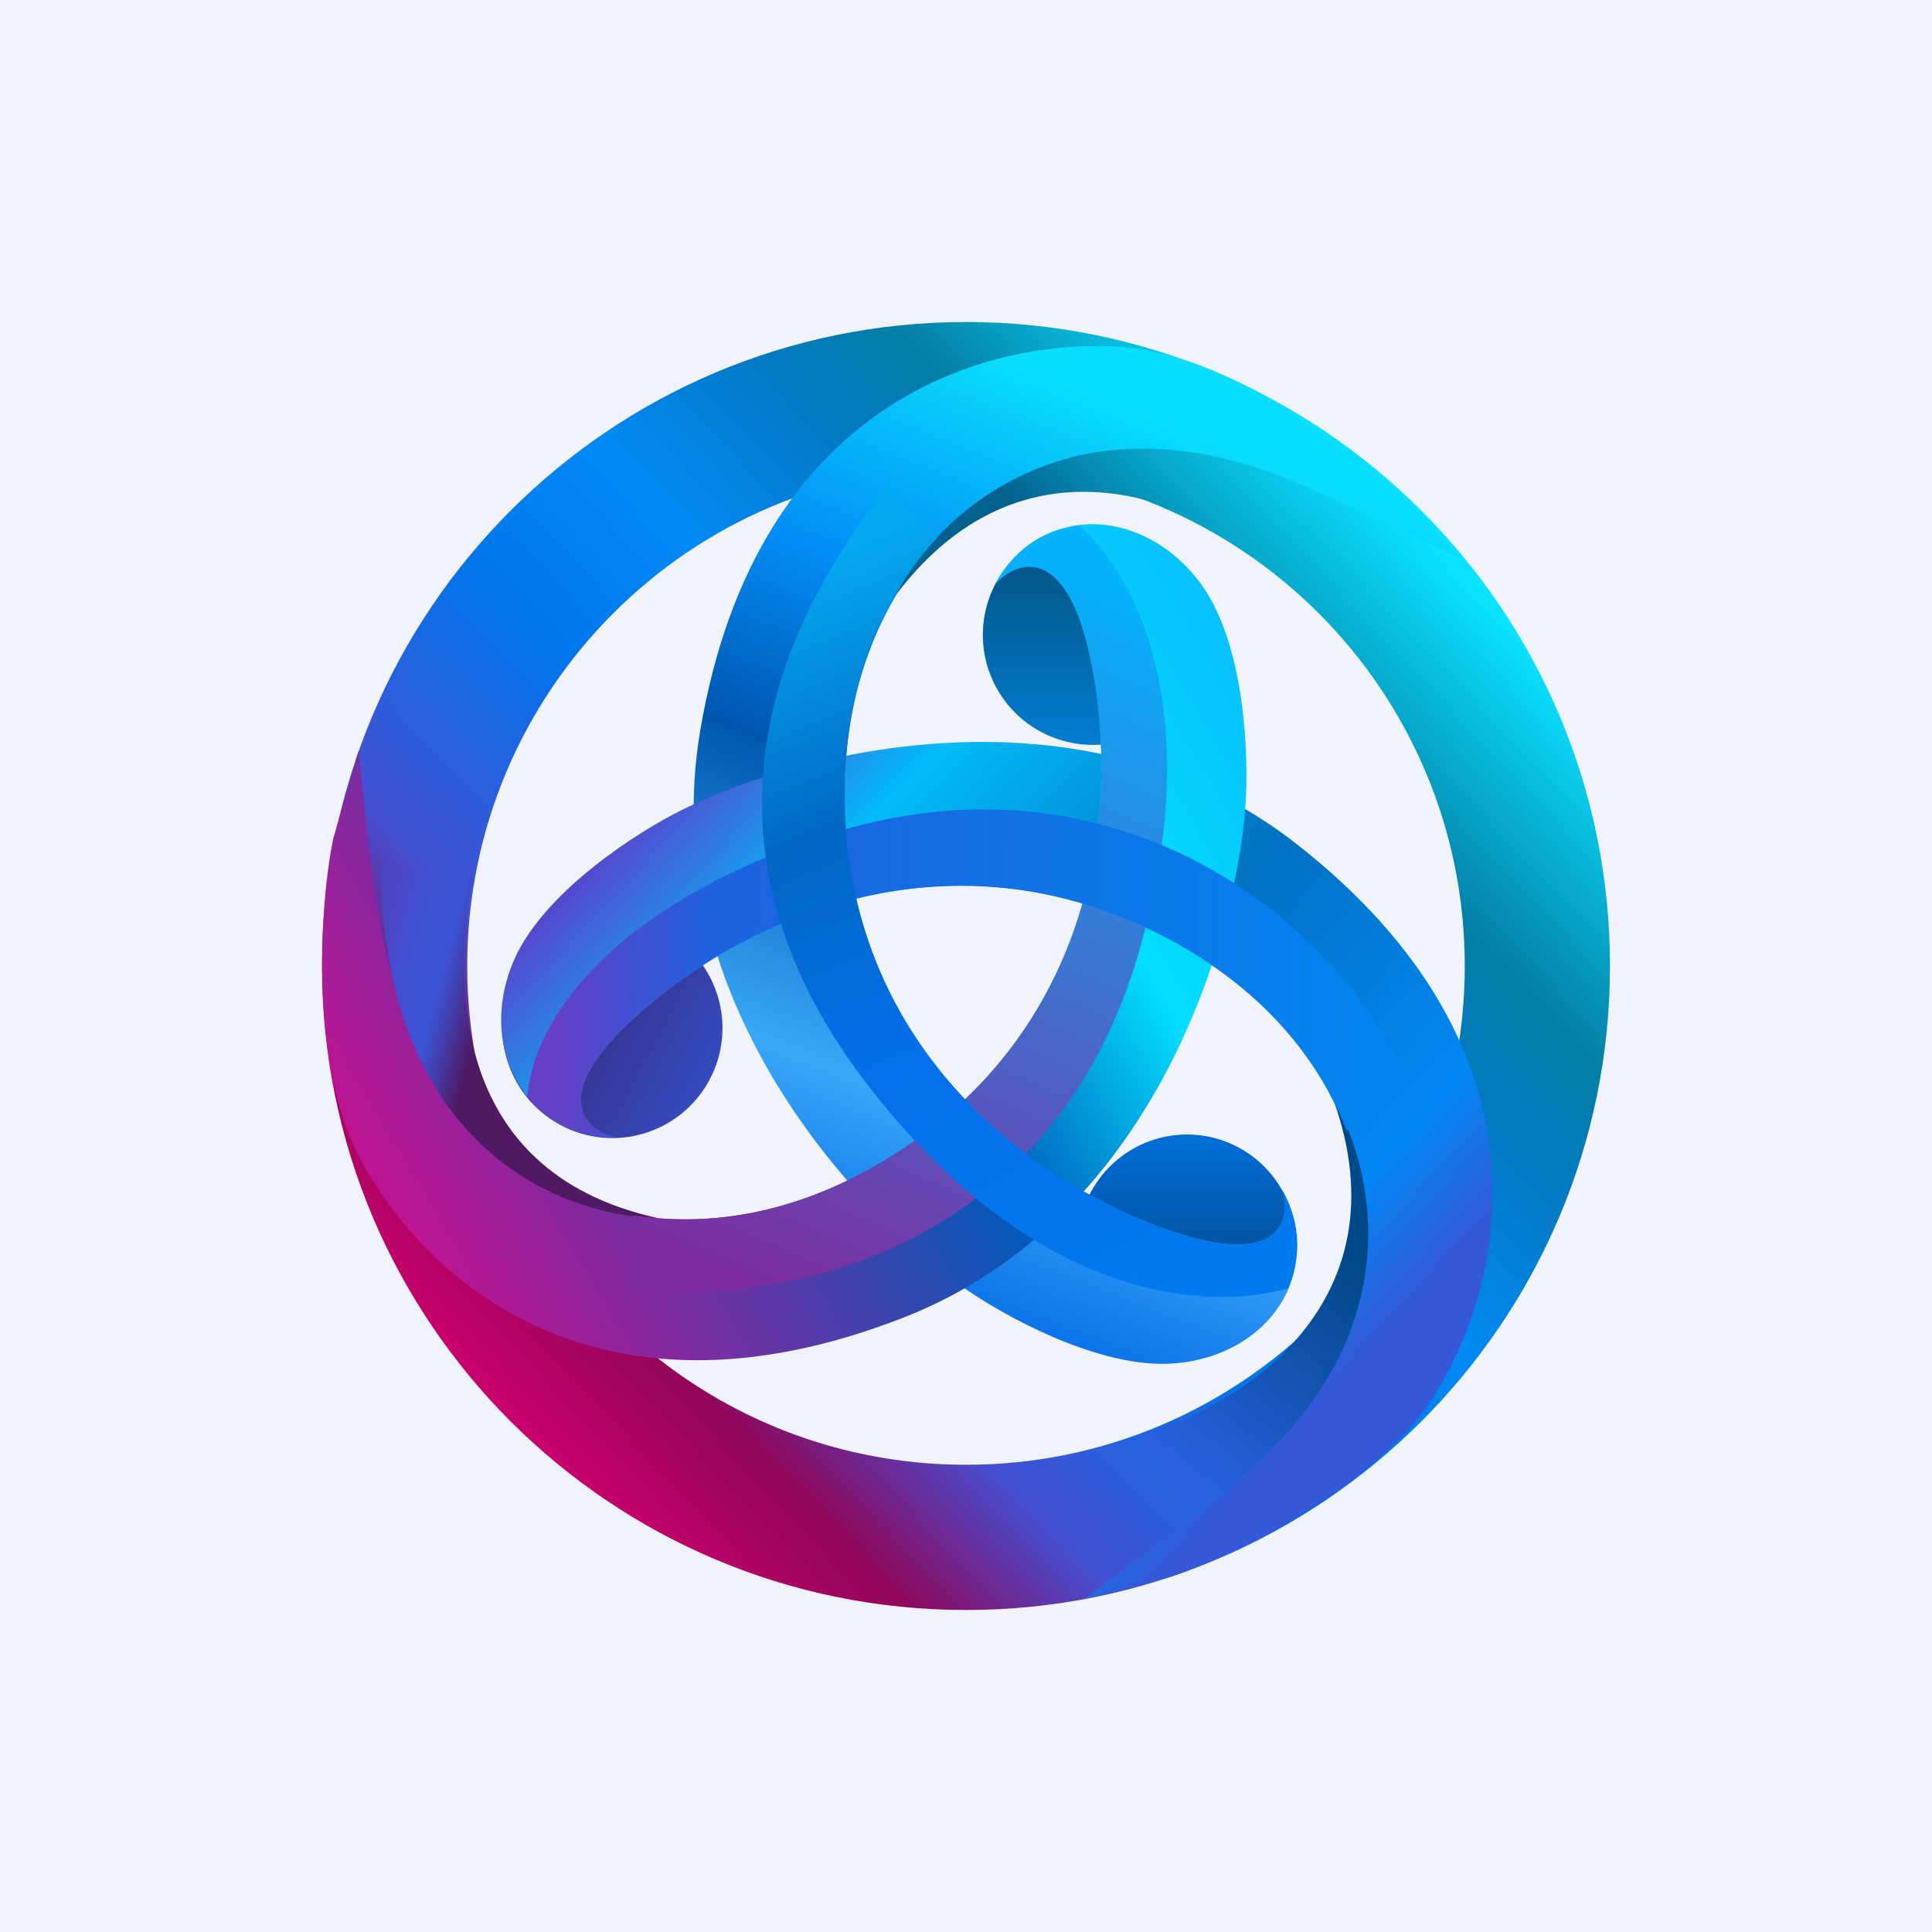
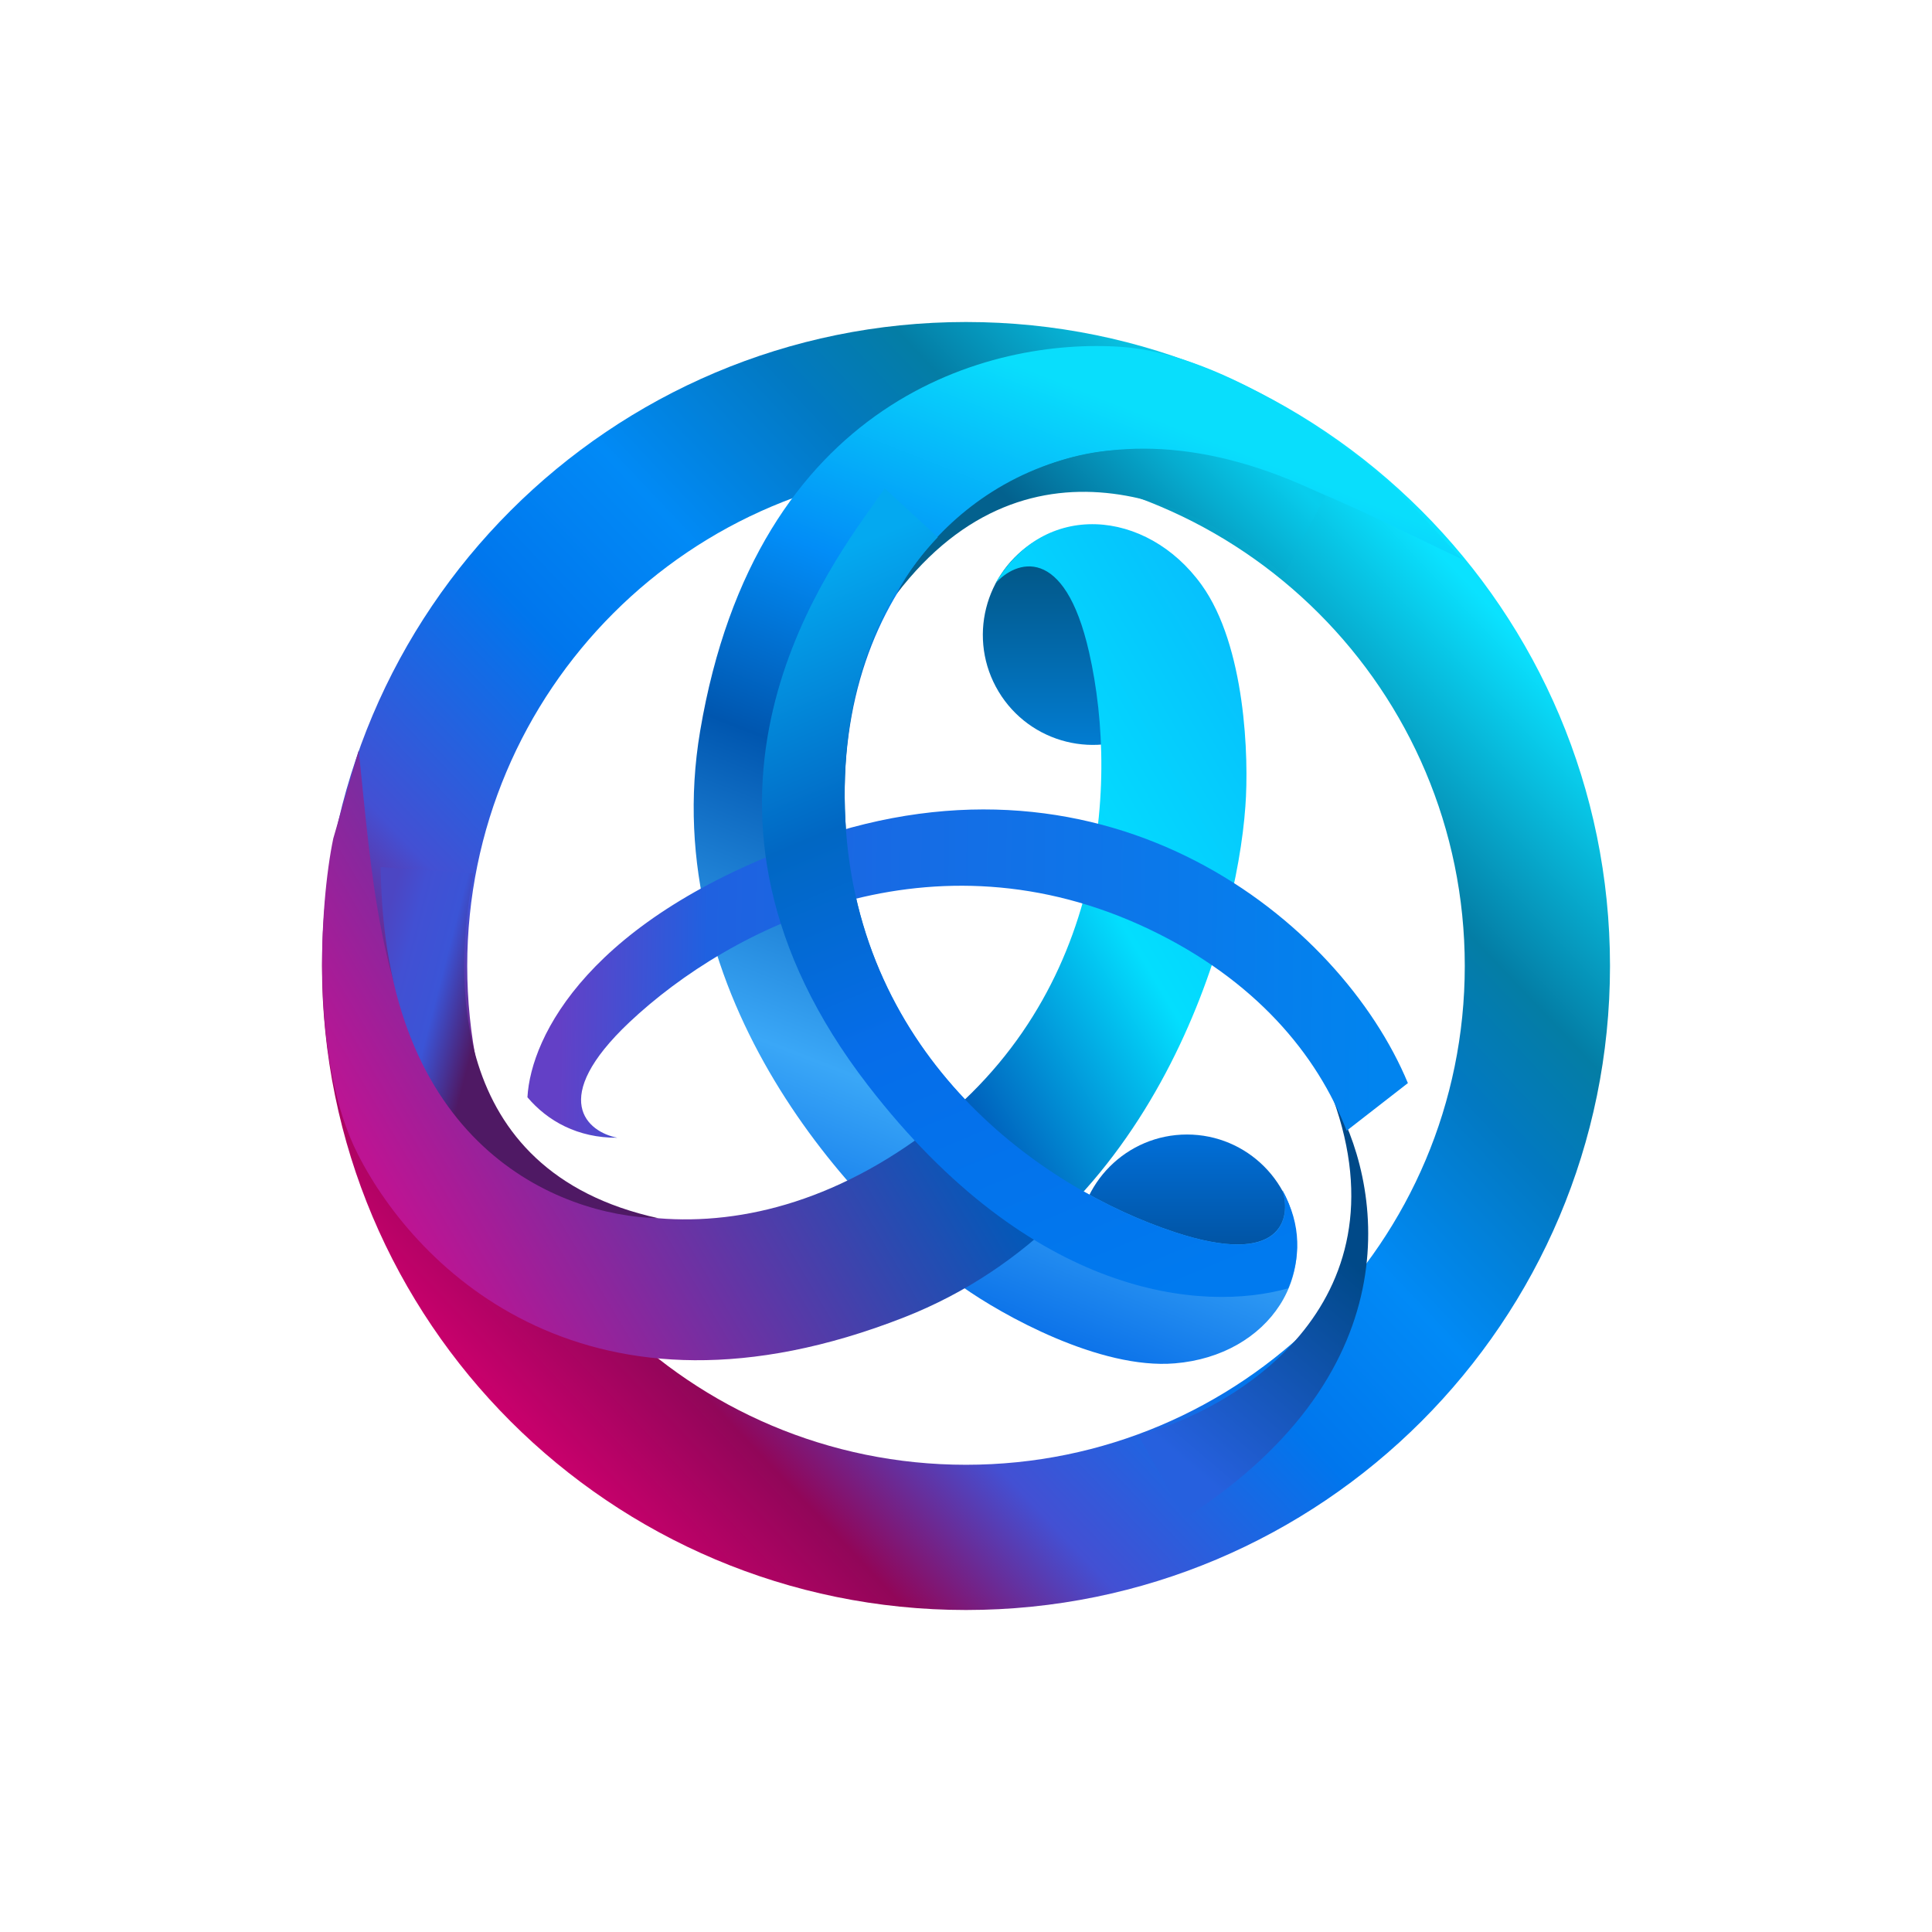
<svg xmlns="http://www.w3.org/2000/svg" width="18" height="18" viewBox="0 0 18 18" fill="none">
-   <rect width="18" height="18" fill="#F0F3FA" />
  <path fill-rule="evenodd" clip-rule="evenodd" d="M9 15C12.314 15 15 12.314 15 9C15 5.686 12.314 3 9 3C5.686 3 3 5.686 3 9C3 12.314 5.686 15 9 15ZM9 13.647C11.567 13.647 13.647 11.567 13.647 9C13.647 6.433 11.567 4.353 9 4.353C6.433 4.353 4.353 6.433 4.353 9C4.353 11.567 6.433 13.647 9 13.647Z" fill="url(#paint0_linear_2363_47902)" />
  <circle cx="11.059" cy="11.586" r="1.016" fill="url(#paint1_linear_2363_47902)" />
  <path d="M10.451 3.232C11.429 3.302 12.585 4.163 13.04 4.585L13.622 5.21C12.56 4.716 11.629 4.163 10.451 4.192C9.273 4.221 7.76 5.414 7.876 7.64C7.992 9.866 9.709 11.073 10.946 11.48C11.935 11.806 12.035 11.358 11.948 11.087C12.347 11.863 11.819 12.63 10.946 12.702C10.247 12.761 9.336 12.251 8.967 11.989C7.978 11.296 6.104 9.29 6.523 6.811C7.047 3.712 9.229 3.145 10.451 3.232Z" fill="url(#paint2_linear_2363_47902)" />
-   <circle cx="5.706" cy="9.578" r="1.025" transform="rotate(118.455 5.706 9.578)" fill="url(#paint3_linear_2363_47902)" />
-   <path d="M13.352 13.02C12.825 13.846 11.514 14.486 10.926 14.685L10.098 14.899C11.039 14.201 11.972 13.612 12.508 12.562C13.044 11.512 12.716 9.614 10.704 8.656C8.691 7.698 6.812 8.632 5.864 9.525C5.107 10.239 5.461 10.544 5.741 10.597C4.884 10.597 4.438 9.744 4.79 8.942C5.072 8.301 5.954 7.742 6.359 7.543C7.44 7.003 10.097 6.312 12.077 7.861C14.552 9.798 14.011 11.987 13.352 13.02Z" fill="url(#paint4_linear_2363_47902)" />
  <circle cx="10.182" cy="5.915" r="1.025" transform="rotate(-120.996 10.182 5.915)" fill="url(#paint5_linear_2363_47902)" />
  <path d="M3.332 10.75C2.888 9.876 2.978 8.42 3.105 7.812L3.342 6.991C3.465 8.157 3.523 9.26 4.155 10.255C4.786 11.25 6.588 11.933 8.436 10.687C10.284 9.441 10.435 7.348 10.147 6.078C9.917 5.062 9.461 5.222 9.273 5.437C9.722 4.658 10.683 4.738 11.195 5.449C11.604 6.017 11.637 7.061 11.603 7.512C11.518 8.717 10.763 11.356 8.422 12.274C5.496 13.42 3.886 11.842 3.332 10.75Z" fill="url(#paint6_linear_2363_47902)" />
  <path d="M12.348 4.619C10.091 3.508 8.744 4.766 8.353 5.534C9.602 3.897 11.279 4.737 11.961 5.362L12.348 4.619Z" fill="url(#paint7_linear_2363_47902)" />
  <path d="M11.037 14.147C13.214 12.746 12.853 10.979 12.419 10.234C13.119 12.17 11.5 13.136 10.606 13.372L11.037 14.147Z" fill="url(#paint8_linear_2363_47902)" />
  <path d="M3.547 8.078C3.574 10.666 5.195 11.328 6.135 11.35C4.123 10.911 4.24 9.031 4.411 8.137L3.547 8.078Z" fill="url(#paint9_linear_2363_47902)" />
-   <path d="M10.054 4.897C10.554 5.329 11.244 6.58 10.634 8.789C9.815 11.756 7.173 12.173 5.845 12.003L5.905 11.323C6.652 11.442 7.539 11.292 8.436 10.687C10.284 9.441 10.435 7.348 10.147 6.078C9.917 5.062 9.461 5.228 9.273 5.443C9.486 5.06 9.757 4.939 10.054 4.897Z" fill="url(#paint10_linear_2363_47902)" />
  <path d="M12.546 10.535C12.273 9.823 11.691 9.126 10.704 8.656C8.691 7.698 6.812 8.631 5.864 9.524C5.107 10.239 5.472 10.547 5.752 10.6C5.383 10.603 5.101 10.444 4.914 10.223C4.946 9.652 5.491 8.556 7.544 7.831C10.339 6.843 12.488 8.578 13.117 10.091L12.546 10.535Z" fill="url(#paint11_linear_2363_47902)" />
  <path d="M8.737 5.005C8.186 5.585 7.815 6.474 7.876 7.64C7.992 9.866 9.709 11.073 10.946 11.48C11.935 11.806 12.035 11.362 11.948 11.09C12.131 11.42 12.115 11.729 12.002 12.003C11.209 12.227 9.617 12.096 8.086 10.111C6.103 7.541 7.636 5.4 8.151 4.681C8.187 4.63 8.218 4.586 8.243 4.55L8.737 5.005Z" fill="url(#paint12_linear_2363_47902)" />
  <defs>
    <linearGradient id="paint0_linear_2363_47902" x1="13.502" y1="5.243" x2="4.874" y2="13.42" gradientUnits="userSpaceOnUse">
      <stop stop-color="#0AE2FF" />
      <stop offset="0.189" stop-color="#047DA5" />
      <stop offset="0.278" stop-color="#0279C2" />
      <stop offset="0.42" stop-color="#018AF6" />
      <stop offset="0.553" stop-color="#0076ED" />
      <stop offset="0.744" stop-color="#4350D3" />
      <stop offset="0.873" stop-color="#910659" />
      <stop offset="1" stop-color="#CB006D" />
    </linearGradient>
    <linearGradient id="paint1_linear_2363_47902" x1="11.059" y1="10.57" x2="11.059" y2="12.602" gradientUnits="userSpaceOnUse">
      <stop stop-color="#016FD8" />
      <stop offset="1" stop-color="#003A72" />
    </linearGradient>
    <linearGradient id="paint2_linear_2363_47902" x1="13.13" y1="4.827" x2="10.043" y2="12.707" gradientUnits="userSpaceOnUse">
      <stop stop-color="#09DEFC" />
      <stop offset="0.269" stop-color="#028DF7" />
      <stop offset="0.483" stop-color="#0056AF" />
      <stop offset="0.795" stop-color="#3AA7F7" />
      <stop offset="1" stop-color="#086EE8" />
    </linearGradient>
    <linearGradient id="paint3_linear_2363_47902" x1="5.706" y1="8.553" x2="5.706" y2="10.602" gradientUnits="userSpaceOnUse">
      <stop stop-color="#344ABE" />
      <stop offset="1" stop-color="#392470" />
    </linearGradient>
    <linearGradient id="paint4_linear_2363_47902" x1="10.772" y1="14.701" x2="4.673" y2="9.023" gradientUnits="userSpaceOnUse">
      <stop stop-color="#3458D8" />
      <stop offset="0.131" stop-color="#0187F5" />
      <stop offset="0.463" stop-color="#0271C2" />
      <stop offset="0.81" stop-color="#01BCF8" />
      <stop offset="1" stop-color="#534BCF" />
    </linearGradient>
    <linearGradient id="paint5_linear_2363_47902" x1="9.227" y1="5.34" x2="10.998" y2="6.404" gradientUnits="userSpaceOnUse">
      <stop stop-color="#027ED5" />
      <stop offset="1" stop-color="#02517B" />
    </linearGradient>
    <linearGradient id="paint6_linear_2363_47902" x1="3.567" y1="11.025" x2="11.664" y2="6.22" gradientUnits="userSpaceOnUse">
      <stop stop-color="#BD1493" />
      <stop offset="0.528" stop-color="#005AB9" />
      <stop offset="0.76" stop-color="#03DEFE" />
      <stop offset="1" stop-color="#06C1FD" />
    </linearGradient>
    <linearGradient id="paint7_linear_2363_47902" x1="12.259" y1="4.688" x2="10.853" y2="6.101" gradientUnits="userSpaceOnUse">
      <stop stop-color="#08CDED" />
      <stop offset="0.33" stop-color="#06ACCF" />
      <stop offset="1" stop-color="#03618E" />
    </linearGradient>
    <linearGradient id="paint8_linear_2363_47902" x1="10.915" y1="13.523" x2="12.49" y2="11.66" gradientUnits="userSpaceOnUse">
      <stop stop-color="#2660DE" />
      <stop offset="1" stop-color="#004988" />
    </linearGradient>
    <linearGradient id="paint9_linear_2363_47902" x1="3.609" y1="8.525" x2="4.654" y2="8.795" gradientUnits="userSpaceOnUse">
      <stop stop-color="#4C46C3" />
      <stop offset="0.244" stop-color="#4250D3" />
      <stop offset="0.585" stop-color="#3B54D6" />
      <stop offset="1" stop-color="#4F1964" />
    </linearGradient>
    <linearGradient id="paint10_linear_2363_47902" x1="9.087" y1="4.901" x2="6.189" y2="11.661" gradientUnits="userSpaceOnUse">
      <stop stop-color="#05B2FC" />
      <stop offset="1" stop-color="#7E2B9F" />
    </linearGradient>
    <linearGradient id="paint11_linear_2363_47902" x1="5.208" y1="10.111" x2="12.839" y2="10.207" gradientUnits="userSpaceOnUse">
      <stop stop-color="#6340C6" />
      <stop offset="0.179" stop-color="#1F61E0" />
      <stop offset="1" stop-color="#0184EF" />
    </linearGradient>
    <linearGradient id="paint12_linear_2363_47902" x1="8.592" y1="4.813" x2="11.524" y2="11.825" gradientUnits="userSpaceOnUse">
      <stop stop-color="#04A9F0" />
      <stop offset="0.312" stop-color="#0167C3" />
      <stop offset="0.577" stop-color="#066DE9" />
      <stop offset="1" stop-color="#007AEF" />
    </linearGradient>
  </defs>
</svg>